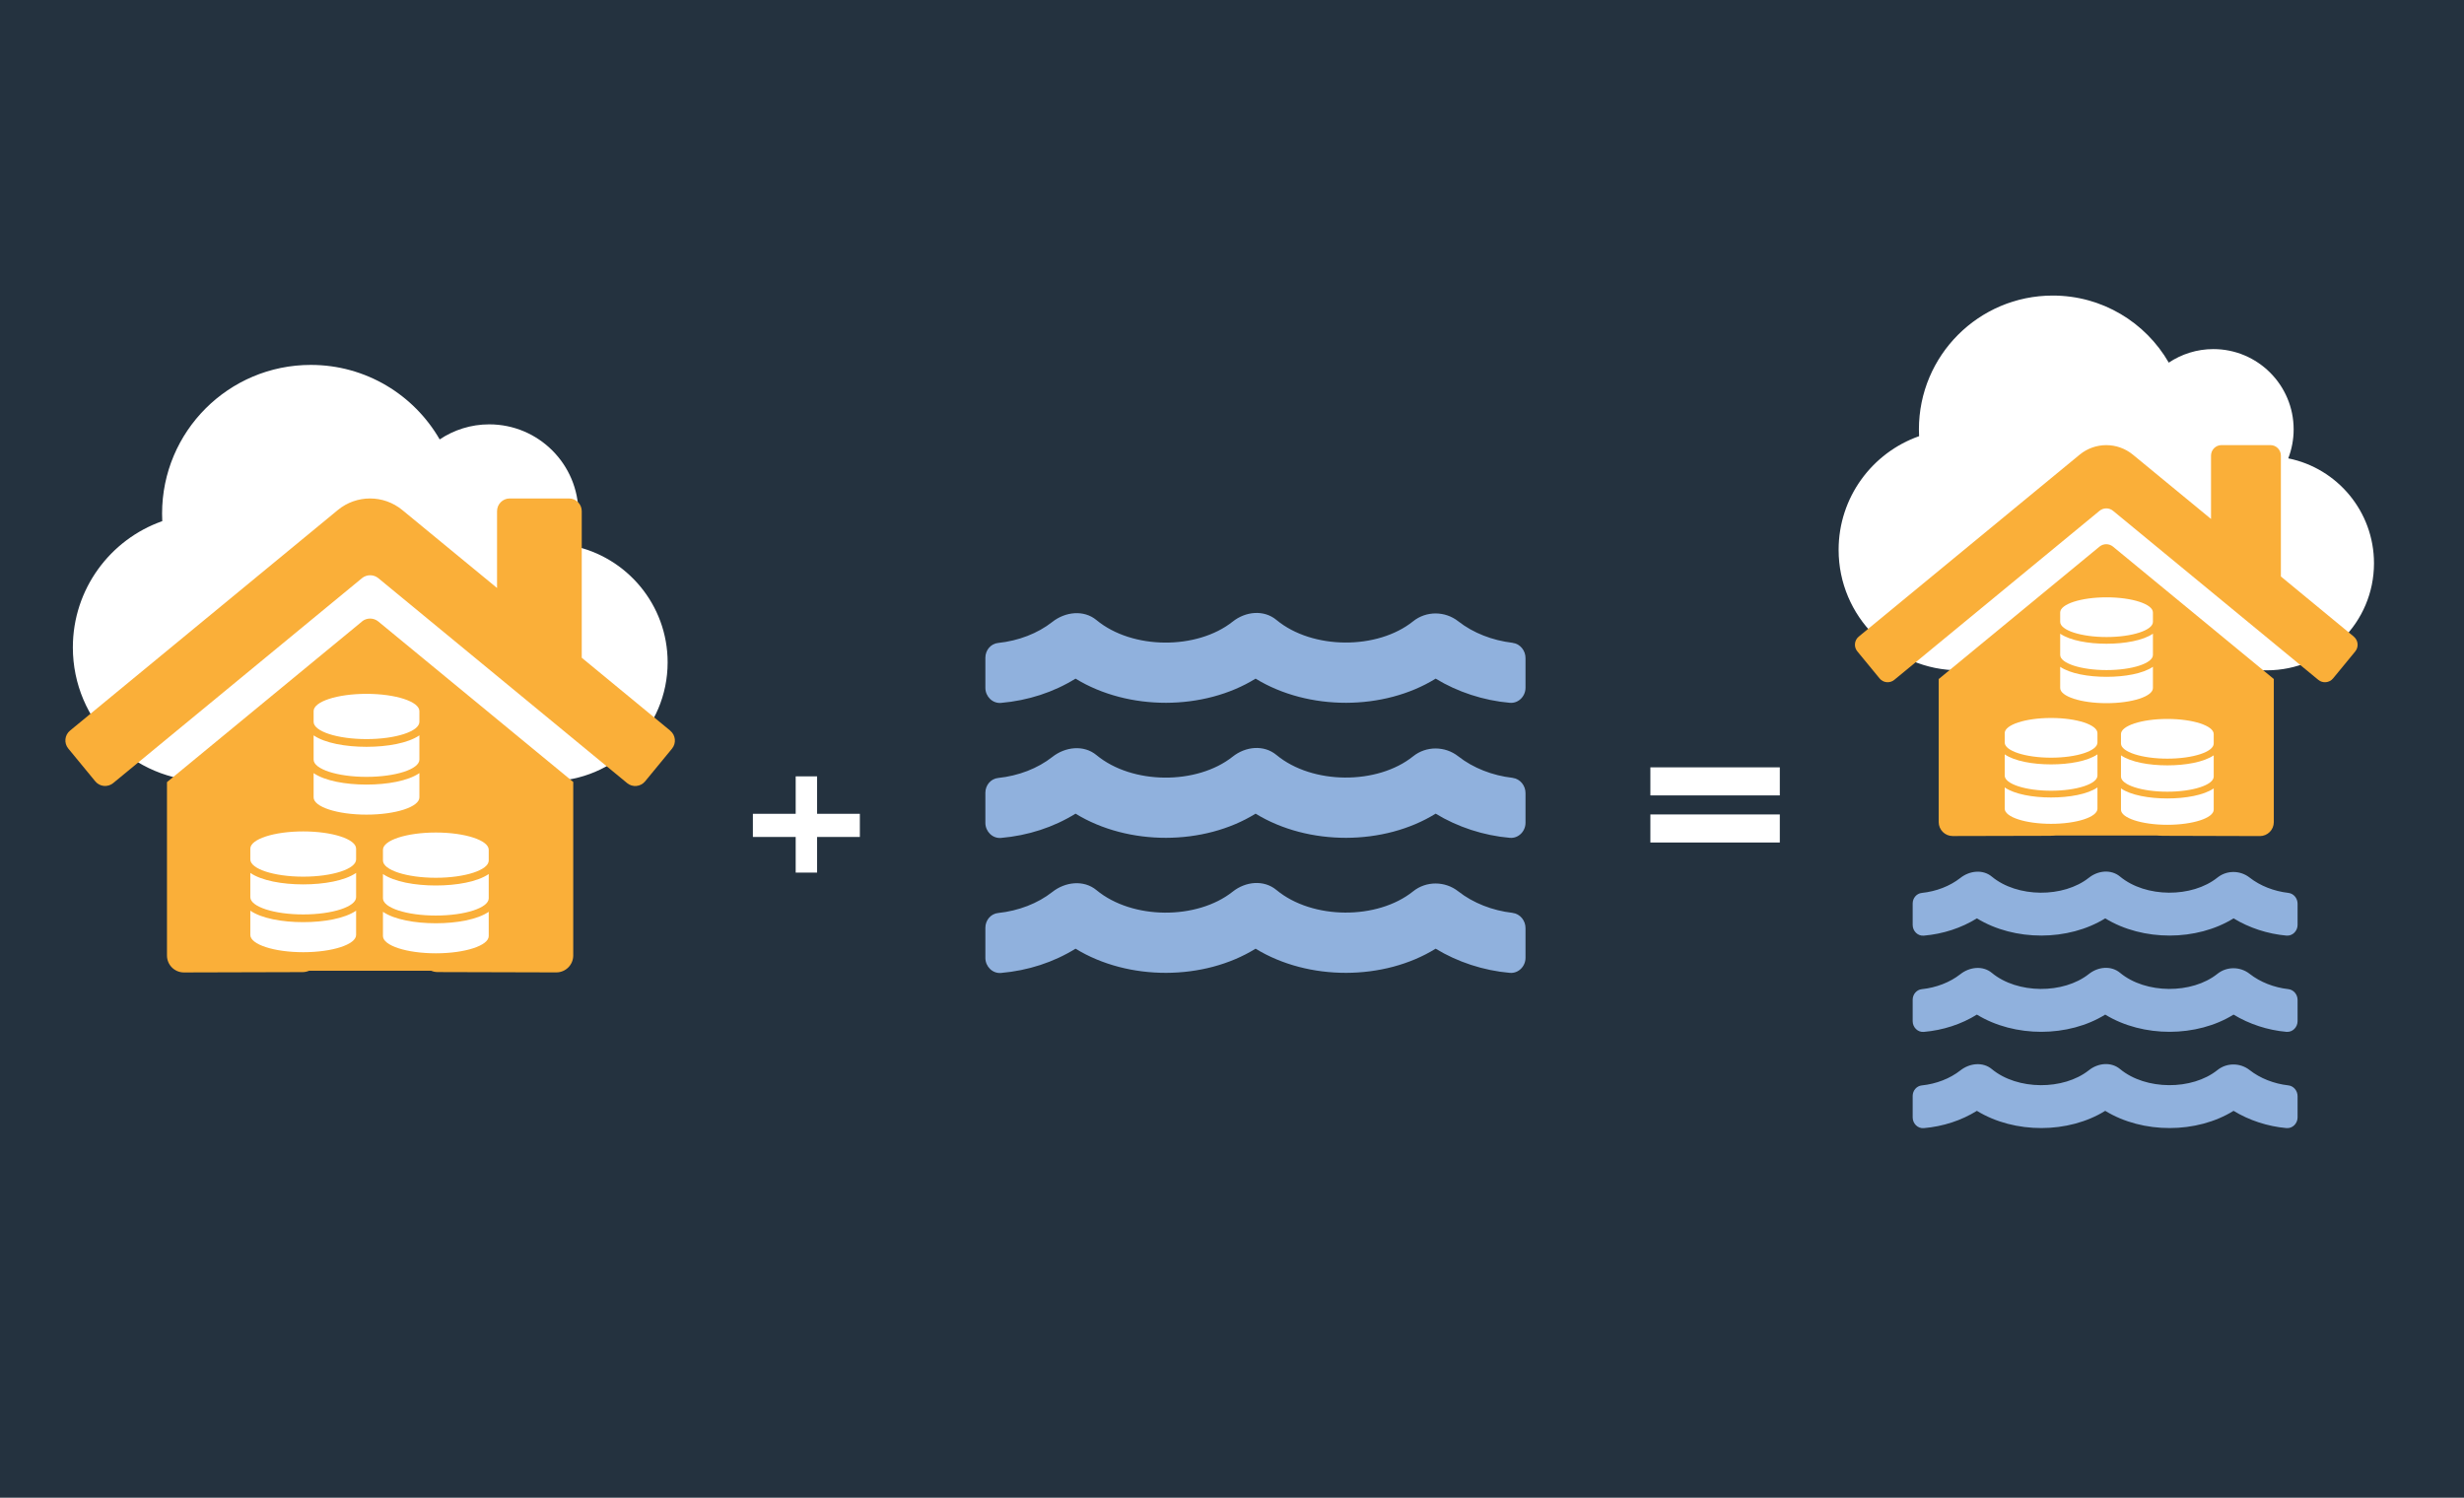
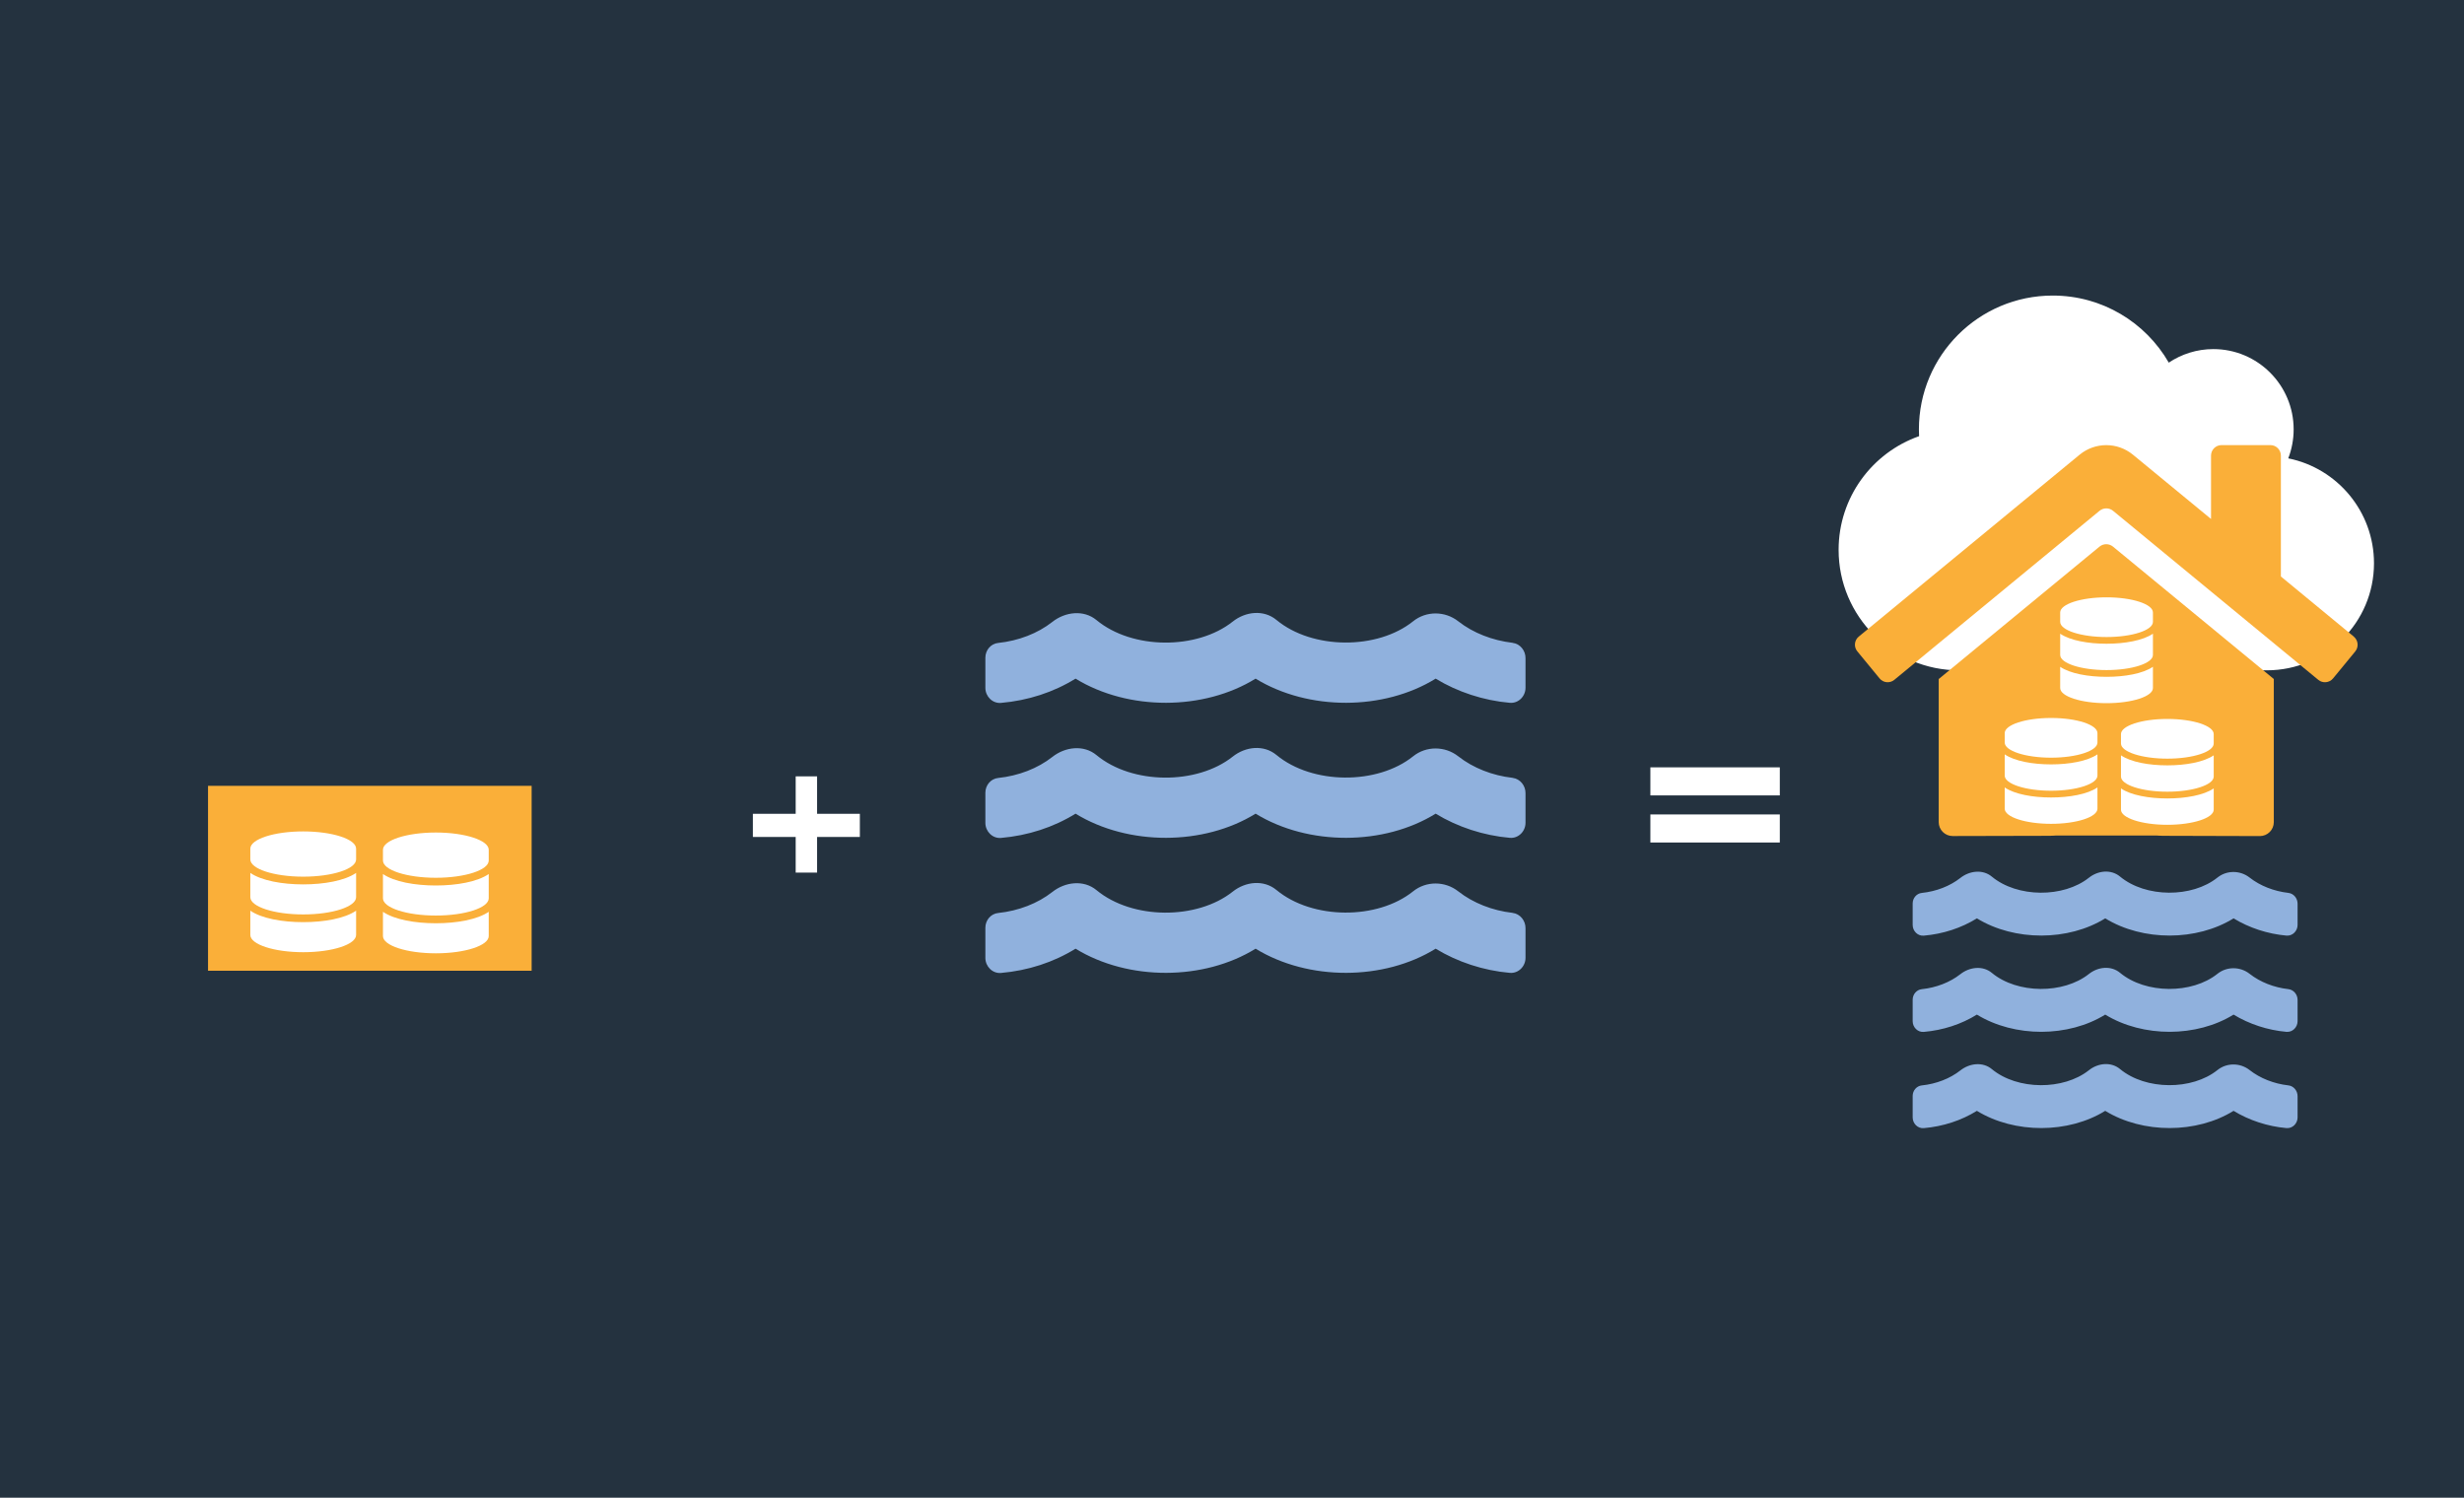
<svg xmlns="http://www.w3.org/2000/svg" id="Layer_1" viewBox="0 0 533 324">
  <defs>
    <style>.cls-1{fill:#faaf39;}.cls-2{fill:#fff;}.cls-3{fill:#90b1dd;}.cls-4{fill:#24323f;}</style>
  </defs>
  <rect class="cls-4" x="-4" y="-3" width="541" height="330" />
-   <path class="cls-2" d="M123.84,118.06c.82-2.15,1.29-4.5,1.29-6.96,0-10.66-8.64-19.3-19.3-19.3-3.96,0-7.66,1.21-10.72,3.26-5.57-9.65-15.96-16.12-27.88-16.12-17.77,0-32.17,14.39-32.17,32.17,0,.54,.02,1.09,.04,1.63-11.26,3.96-19.34,14.7-19.34,27.32,0,15.98,12.97,28.95,28.95,28.95H118.69c14.21,0,25.73-11.52,25.73-25.73,0-12.44-8.85-22.84-20.59-25.21Z" />
-   <path class="cls-1" d="M78.32,134.44l-42.2,34.76v37.51c0,2.02,1.64,3.66,3.66,3.66l25.65-.07c2.02-.01,3.64-1.65,3.64-3.66v-21.91c0-2.02,1.64-3.66,3.66-3.66h14.65c2.02,0,3.66,1.64,3.66,3.66v21.89c0,2.02,1.63,3.67,3.65,3.67h.01l25.64,.07c2.02,0,3.66-1.64,3.66-3.66v-37.54l-42.19-34.73c-1.02-.82-2.48-.82-3.5,0h0Zm66.66,23.62l-19.14-15.77v-31.71c0-1.52-1.23-2.75-2.75-2.75h-12.82c-1.52,0-2.75,1.23-2.75,2.75v16.62l-20.49-16.86c-4.06-3.34-9.91-3.34-13.96,0L15.14,158.06c-1.17,.97-1.33,2.7-.37,3.87h0l5.84,7.1c.96,1.17,2.69,1.34,3.87,.38h0l53.84-44.35c1.02-.82,2.48-.82,3.5,0l53.84,44.35c1.17,.97,2.9,.8,3.87-.36h0l5.84-7.1c.96-1.17,.79-2.9-.38-3.87h-.01Z" />
  <path class="cls-2" d="M494.99,99.15c.74-1.94,1.16-4.05,1.16-6.26,0-9.59-7.78-17.37-17.37-17.37-3.56,0-6.89,1.09-9.64,2.93-5.01-8.69-14.37-14.51-25.1-14.51-16,0-28.95,12.96-28.95,28.95,0,.49,.02,.98,.04,1.47-10.13,3.56-17.41,13.23-17.41,24.59,0,14.39,11.67,26.06,26.06,26.06h66.59c12.79,0,23.16-10.37,23.16-23.16,0-11.2-7.96-20.56-18.53-22.69Z" />
  <path class="cls-3" d="M327.2,197.48c-4.36-.49-8.54-2.13-11.75-4.65-2.86-2.25-6.94-2.29-9.78,0-7.69,6.17-21.75,6.17-29.56-.3-2.74-2.27-6.69-1.85-9.47,.37-7.71,6.11-21.69,6.09-29.46-.34-2.74-2.27-6.76-1.81-9.56,.41-3.14,2.47-7.3,4.08-11.71,4.54-1.6,.16-2.76,1.58-2.76,3.19v6.53c0,1.85,1.54,3.41,3.39,3.25,5.84-.51,11.38-2.31,16.11-5.25,11.46,7.02,27.79,6.92,38.95,0,11.46,7.02,27.79,6.92,38.95,0,4.73,2.88,10.33,4.73,16.05,5.23,1.85,.16,3.39-1.4,3.39-3.25v-6.41c.02-1.62-1.16-3.12-2.8-3.31Zm0-29.21c-4.36-.49-8.54-2.13-11.75-4.65-2.86-2.25-6.94-2.29-9.78,0-7.69,6.17-21.75,6.17-29.56-.3-2.74-2.27-6.69-1.85-9.47,.37-7.71,6.11-21.69,6.09-29.46-.34-2.74-2.27-6.76-1.81-9.56,.41-3.14,2.47-7.3,4.08-11.71,4.54-1.6,.16-2.76,1.58-2.76,3.19v6.53c0,1.85,1.54,3.41,3.39,3.25,5.84-.51,11.38-2.31,16.11-5.25,11.46,7.02,27.79,6.92,38.95,0,11.46,7.02,27.79,6.92,38.95,0,4.73,2.88,10.33,4.73,16.05,5.23,1.85,.16,3.39-1.4,3.39-3.25v-6.41c.02-1.62-1.16-3.12-2.8-3.31h0Zm0-29.21c-4.36-.51-8.54-2.13-11.75-4.65-2.86-2.25-6.94-2.29-9.78,0-7.69,6.17-21.75,6.17-29.56-.3-2.74-2.27-6.69-1.85-9.47,.37-7.71,6.11-21.69,6.09-29.46-.34-2.74-2.27-6.76-1.81-9.56,.41-3.14,2.47-7.3,4.08-11.71,4.54-1.6,.16-2.76,1.58-2.76,3.19v6.53c0,1.85,1.54,3.41,3.39,3.25,5.84-.51,11.38-2.31,16.11-5.25,11.46,7.02,27.79,6.92,38.95,0,11.46,7.02,27.79,6.92,38.95,0,4.73,2.88,10.33,4.73,16.05,5.23,1.85,.16,3.39-1.4,3.39-3.25v-6.41c.02-1.62-1.16-3.12-2.8-3.31h0Z" />
  <path class="cls-1" d="M454.18,118.23l-34.81,28.67v30.94c0,1.67,1.35,3.02,3.02,3.02l21.16-.05c1.66,0,3.01-1.36,3.01-3.02v-18.07c0-1.67,1.35-3.02,3.02-3.02h12.08c1.67,0,3.02,1.35,3.02,3.02v18.06c0,1.67,1.34,3.03,3.01,3.03h0l21.15,.06c1.67,0,3.02-1.35,3.02-3.02v-30.96l-34.8-28.65c-.84-.68-2.05-.68-2.89,0h0Zm54.99,19.49l-15.78-13.01v-26.15c0-1.25-1.01-2.27-2.27-2.27h-10.57c-1.25,0-2.27,1.01-2.27,2.27v13.71l-16.9-13.91c-3.35-2.75-8.17-2.75-11.52,0l-47.79,39.36c-.96,.8-1.1,2.23-.3,3.19h0l4.81,5.85c.79,.97,2.22,1.11,3.19,.31h0l44.41-36.58c.84-.68,2.05-.68,2.89,0l44.41,36.58c.96,.8,2.39,.66,3.19-.3h0l4.81-5.85c.79-.97,.65-2.39-.31-3.19h0Z" />
  <path class="cls-3" d="M495,234.8c-3.11-.35-6.09-1.52-8.37-3.31-2.04-1.6-4.94-1.63-6.97,0-5.48,4.39-15.5,4.39-21.06-.22-1.95-1.62-4.77-1.32-6.75,.26-5.49,4.35-15.45,4.34-20.99-.25-1.95-1.62-4.81-1.29-6.81,.29-2.24,1.76-5.2,2.91-8.34,3.24-1.14,.12-1.97,1.13-1.97,2.27v4.66c0,1.32,1.1,2.43,2.41,2.31,4.16-.36,8.11-1.65,11.48-3.74,8.17,5,19.81,4.93,27.76,0,8.17,5,19.81,4.93,27.76,0,3.37,2.05,7.36,3.37,11.44,3.73,1.32,.12,2.41-1,2.41-2.31v-4.57c.01-1.16-.82-2.23-2-2.36Zm0-20.82c-3.11-.35-6.09-1.52-8.37-3.31-2.04-1.6-4.94-1.63-6.97,0-5.48,4.39-15.5,4.39-21.06-.22-1.95-1.62-4.77-1.32-6.75,.26-5.49,4.35-15.45,4.34-20.99-.25-1.95-1.62-4.81-1.29-6.81,.29-2.24,1.76-5.2,2.91-8.34,3.24-1.14,.12-1.97,1.13-1.97,2.27v4.66c0,1.32,1.1,2.43,2.41,2.31,4.16-.36,8.11-1.65,11.48-3.74,8.17,5,19.81,4.93,27.76,0,8.17,5,19.81,4.93,27.76,0,3.37,2.05,7.36,3.37,11.44,3.73,1.32,.12,2.41-1,2.41-2.31v-4.57c.01-1.16-.82-2.23-2-2.36h0Zm0-20.82c-3.11-.36-6.09-1.52-8.37-3.31-2.04-1.6-4.94-1.63-6.97,0-5.48,4.39-15.5,4.39-21.06-.22-1.95-1.62-4.77-1.32-6.75,.26-5.49,4.35-15.45,4.34-20.99-.25-1.95-1.62-4.81-1.29-6.81,.29-2.24,1.76-5.2,2.91-8.34,3.24-1.14,.12-1.97,1.13-1.97,2.27v4.66c0,1.32,1.1,2.43,2.41,2.31,4.16-.36,8.11-1.65,11.48-3.74,8.17,5,19.81,4.93,27.76,0,8.17,5,19.81,4.93,27.76,0,3.37,2.05,7.36,3.37,11.44,3.73,1.32,.12,2.41-1,2.41-2.31v-4.57c.01-1.16-.82-2.23-2-2.36h0Z" />
  <rect class="cls-2" x="172.12" y="167.95" width="4.63" height="20.82" />
  <rect class="cls-2" x="162.86" y="176.05" width="23.14" height="5.01" />
  <rect class="cls-2" x="357" y="166" width="28" height="6.07" />
  <rect class="cls-2" x="357" y="176.19" width="28" height="6.07" />
  <rect class="cls-1" x="45" y="170" width="70" height="40" />
  <path class="cls-2" d="M77.03,183.59v2.33c0,2.06-5.12,3.73-11.44,3.73s-11.44-1.68-11.44-3.73v-2.33c0-2.06,5.12-3.73,11.44-3.73s11.44,1.68,11.44,3.73Zm0,5.25v5.25c0,2.06-5.12,3.73-11.44,3.73s-11.44-1.68-11.44-3.73v-5.25c2.46,1.69,6.95,2.48,11.44,2.48s8.98-.79,11.44-2.48Zm0,8.17v5.25c0,2.06-5.12,3.73-11.44,3.73s-11.44-1.68-11.44-3.73v-5.25c2.46,1.69,6.95,2.48,11.44,2.48s8.98-.79,11.44-2.48Z" />
  <path class="cls-2" d="M105.72,183.83v2.33c0,2.06-5.12,3.73-11.44,3.73s-11.44-1.68-11.44-3.73v-2.33c0-2.06,5.12-3.73,11.44-3.73s11.44,1.68,11.44,3.73Zm0,5.25v5.25c0,2.06-5.12,3.73-11.44,3.73s-11.44-1.68-11.44-3.73v-5.25c2.46,1.69,6.95,2.48,11.44,2.48s8.98-.79,11.44-2.48Zm0,8.17v5.25c0,2.06-5.12,3.73-11.44,3.73s-11.44-1.68-11.44-3.73v-5.25c2.46,1.69,6.95,2.48,11.44,2.48s8.98-.79,11.44-2.48Z" />
-   <path class="cls-2" d="M90.72,153.83v2.33c0,2.06-5.12,3.73-11.44,3.73s-11.44-1.68-11.44-3.73v-2.33c0-2.06,5.12-3.73,11.44-3.73s11.44,1.68,11.44,3.73Zm0,5.25v5.25c0,2.06-5.12,3.73-11.44,3.73s-11.44-1.68-11.44-3.73v-5.25c2.46,1.69,6.95,2.48,11.44,2.48s8.98-.79,11.44-2.48Zm0,8.17v5.25c0,2.06-5.12,3.73-11.44,3.73s-11.44-1.68-11.44-3.73v-5.25c2.46,1.69,6.95,2.48,11.44,2.48s8.98-.79,11.44-2.48Z" />
  <rect class="cls-1" x="425.62" y="145.67" width="61.38" height="35.08" />
  <path class="cls-2" d="M453.71,158.59v2.05c0,1.8-4.49,3.27-10.03,3.27s-10.03-1.47-10.03-3.27v-2.05c0-1.8,4.49-3.27,10.03-3.27s10.03,1.47,10.03,3.27Zm0,4.6v4.6c0,1.8-4.49,3.27-10.03,3.27s-10.03-1.47-10.03-3.27v-4.6c2.15,1.48,6.1,2.17,10.03,2.17s7.87-.69,10.03-2.17Zm0,7.16v4.6c0,1.8-4.49,3.27-10.03,3.27s-10.03-1.47-10.03-3.27v-4.6c2.15,1.48,6.1,2.17,10.03,2.17s7.87-.69,10.03-2.17Z" />
  <path class="cls-2" d="M478.86,158.8v2.05c0,1.8-4.49,3.27-10.03,3.27s-10.03-1.47-10.03-3.27v-2.05c0-1.8,4.49-3.27,10.03-3.27s10.03,1.47,10.03,3.27Zm0,4.6v4.6c0,1.8-4.49,3.27-10.03,3.27s-10.03-1.47-10.03-3.27v-4.6c2.15,1.48,6.1,2.17,10.03,2.17s7.87-.69,10.03-2.17Zm0,7.16v4.6c0,1.8-4.49,3.27-10.03,3.27s-10.03-1.47-10.03-3.27v-4.6c2.15,1.48,6.1,2.17,10.03,2.17s7.87-.69,10.03-2.17Z" />
  <path class="cls-2" d="M465.71,132.49v2.05c0,1.8-4.49,3.27-10.03,3.27s-10.03-1.47-10.03-3.27v-2.05c0-1.8,4.49-3.27,10.03-3.27s10.03,1.47,10.03,3.27Zm0,4.6v4.6c0,1.8-4.49,3.27-10.03,3.27s-10.03-1.47-10.03-3.27v-4.6c2.15,1.48,6.1,2.17,10.03,2.17s7.87-.69,10.03-2.17Zm0,7.16v4.6c0,1.8-4.49,3.27-10.03,3.27s-10.03-1.47-10.03-3.27v-4.6c2.15,1.48,6.1,2.17,10.03,2.17s7.87-.69,10.03-2.17Z" />
</svg>